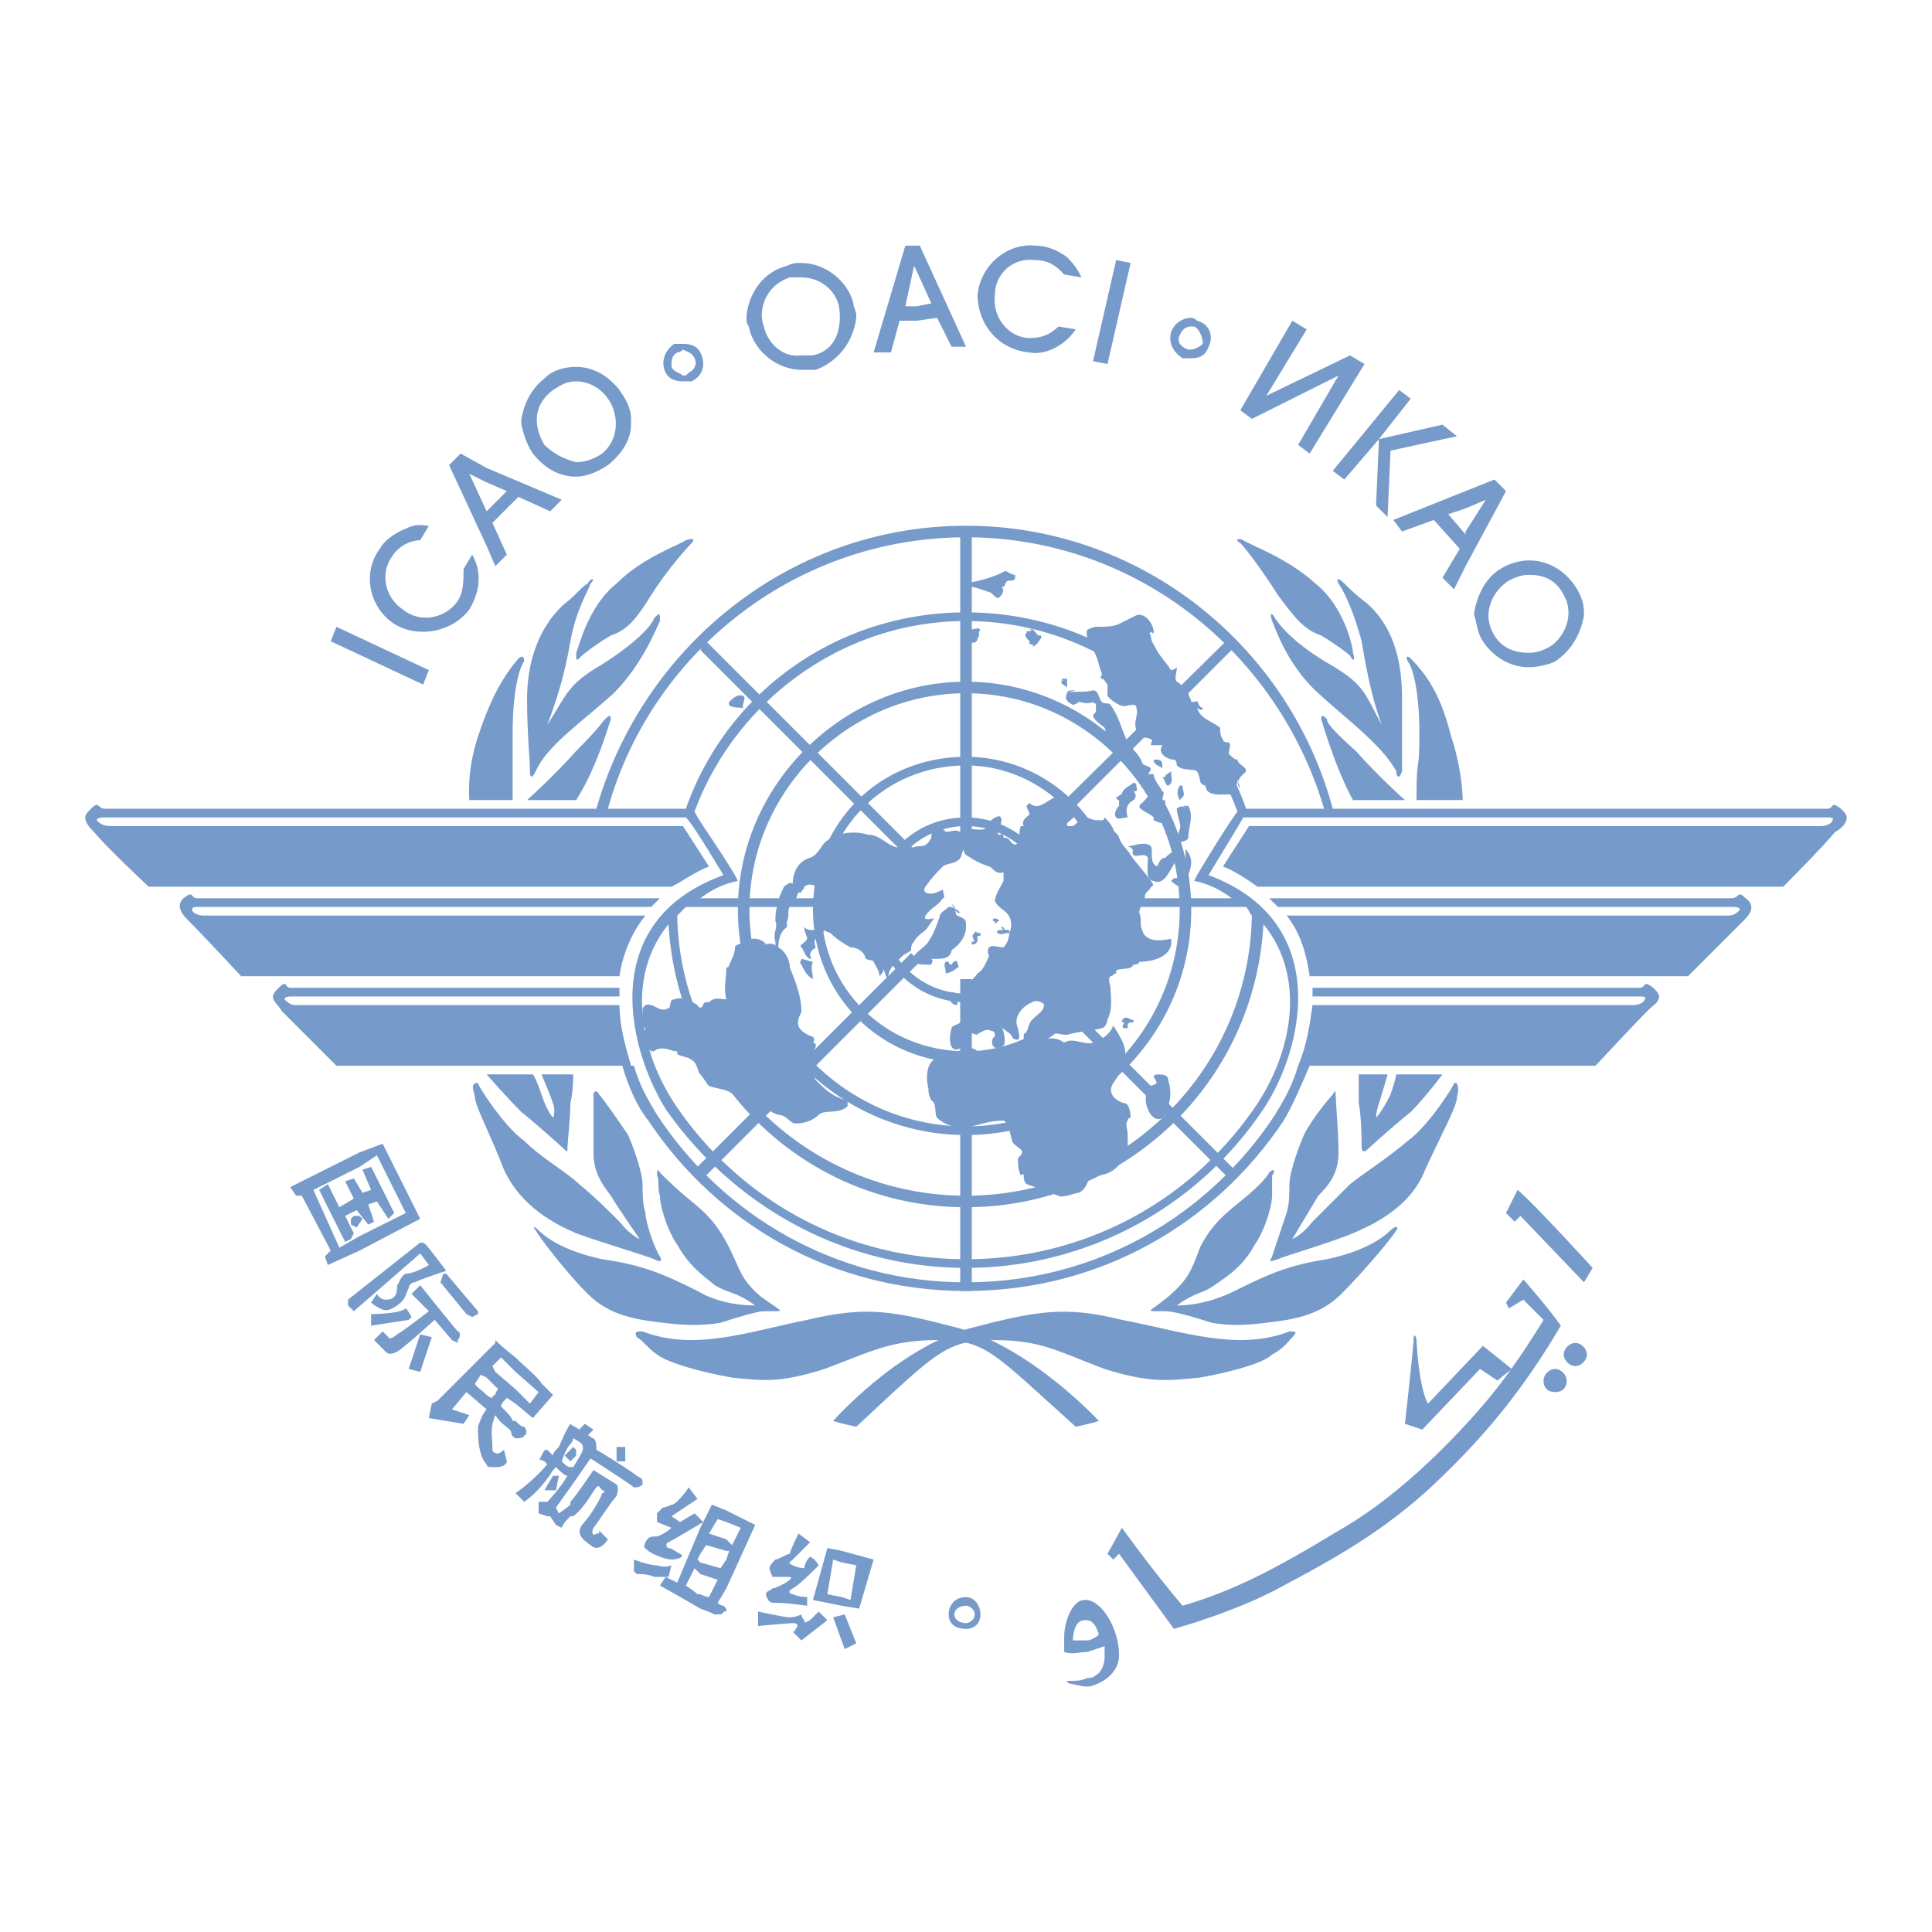
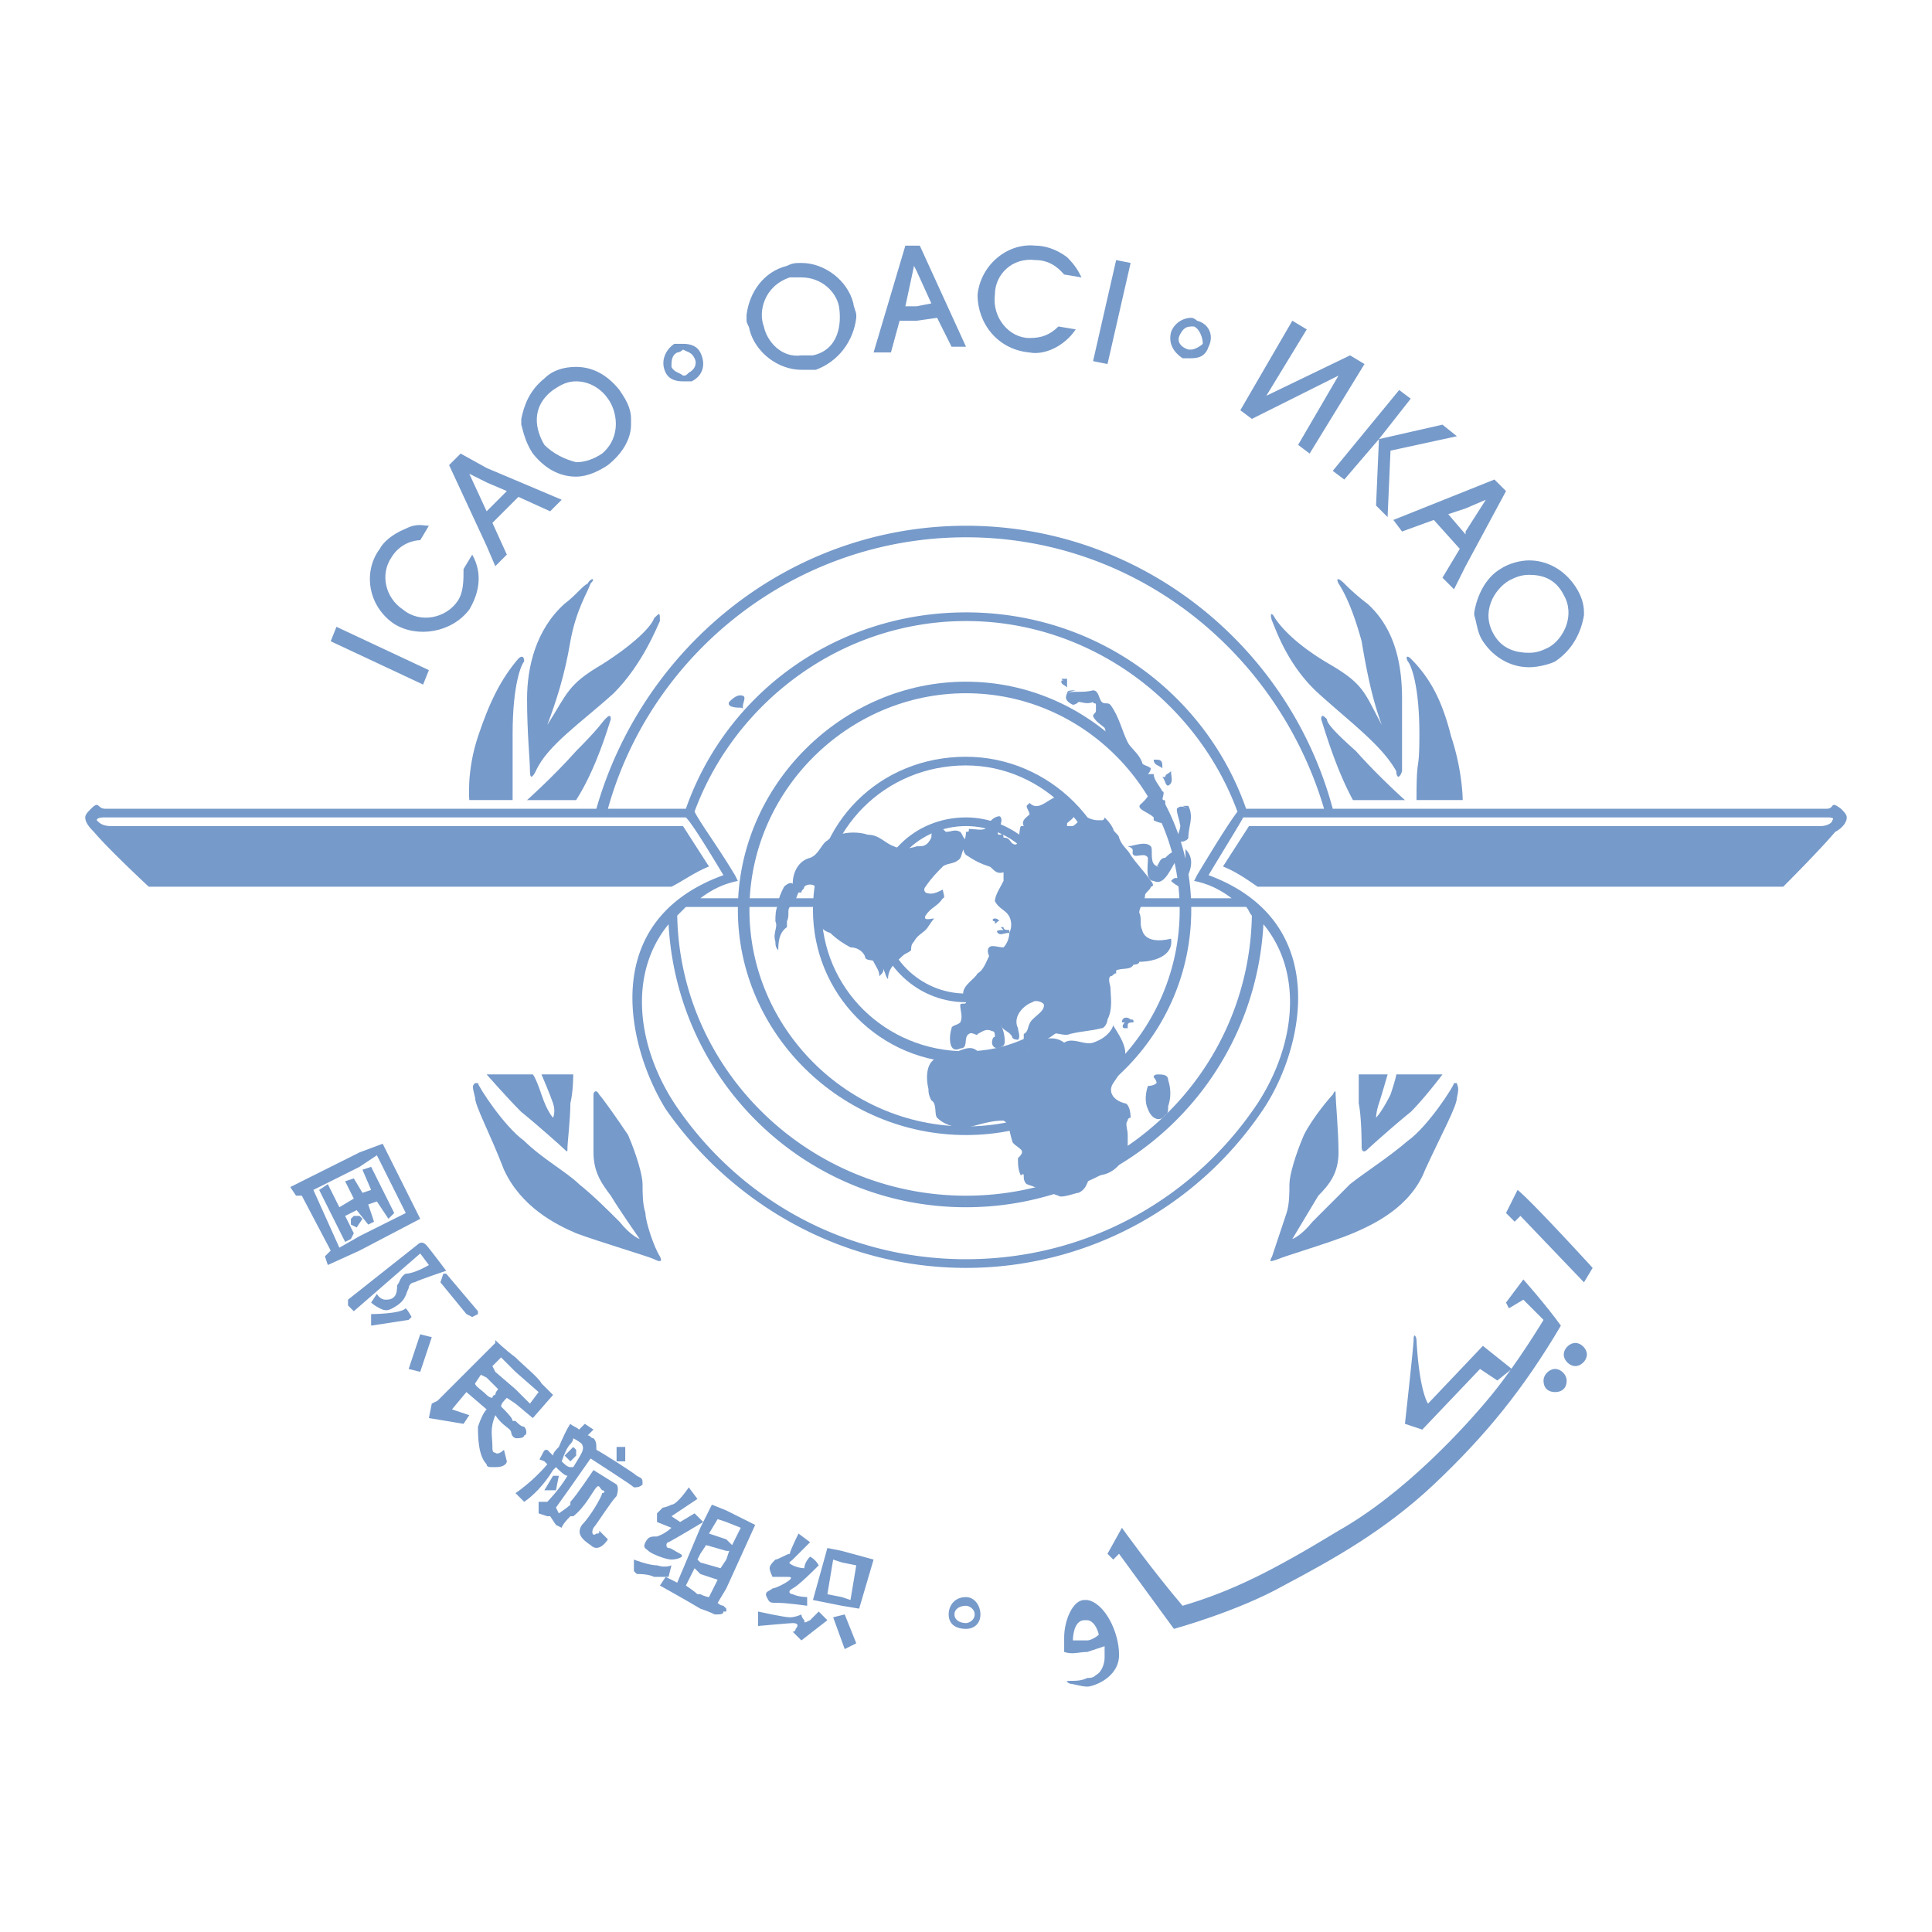
<svg xmlns="http://www.w3.org/2000/svg" width="2500" height="2500" viewBox="0 0 192.756 192.756">
  <g fill-rule="evenodd" clip-rule="evenodd">
    <path fill="#fff" d="M0 0h192.756v192.756H0V0z" />
    <path fill="#769aca" d="M42.79 66.859l-9.22-4.322-.576 1.441 9.219 4.321.577-1.44zM42.79 52.454c-.577 0-1.153-.288-2.305.288-1.44.576-2.305 1.44-2.593 2.017-1.729 2.305-1.152 5.762 1.441 7.491 2.305 1.44 5.762.865 7.491-1.44.864-1.44 1.44-3.458.288-5.474l-.864 1.44c0 1.153 0 2.305-.576 3.169-1.152 1.729-3.745 2.305-5.474.865-1.729-1.152-2.305-3.458-1.152-5.186.864-1.44 2.305-1.729 2.881-1.729l.863-1.441zM56.042 49.86l-7.491-3.169v1.44l2.017.864-2.017 2.017v3.458l.865 2.017 1.152-1.152-1.44-3.169 2.593-2.593 3.169 1.44 1.152-1.153zm-7.491-3.169l-2.593-1.44-1.152 1.152 3.745 8.067v-3.458l-1.729-3.746 1.729.864v-1.439zM61.805 38.912c-1.153-1.44-2.593-2.305-4.322-2.305v1.44c1.44 0 2.593.865 3.169 1.729.864 1.152 1.441 3.746-.576 5.474-.864.576-1.729.864-2.593.864v1.44c1.152 0 2.305-.576 3.169-1.152 1.441-1.152 2.305-2.593 2.305-4.033v-.576c0-1.152-.576-2.017-1.152-2.881zm-4.322-2.305c-1.152 0-2.305.288-3.169 1.152-1.44 1.152-2.017 2.593-2.305 4.034v.576c.288 1.152.576 2.017 1.152 2.881 1.153 1.44 2.593 2.305 4.322 2.305v-1.44c-1.152-.288-2.305-.864-3.169-1.729-.865-1.44-1.44-3.746.864-5.474.864-.576 1.44-.865 2.305-.865v-1.44zM68.719 37.183c-.288.289-.288.289-.576.289v.576h.864c1.152-.576 1.44-1.729.864-2.881-.288-.576-.864-.864-1.729-.864v.576c.576.288.864.288 1.152.864s.001 1.153-.575 1.44zm-.576.289c-.288-.289-.864-.289-1.152-.864 0-.577 0-1.153.576-1.441.288 0 .576-.288.576-.288v-.576h-.864c-.864.576-1.44 1.729-.864 2.881.288.577.864.864 1.729.864v-.576h-.001zM85.142 30.269c-.576-2.305-2.881-4.034-5.186-4.034v1.441c2.017 0 3.458 1.44 3.746 2.881.288 1.729 0 4.322-2.593 4.898h-1.152v1.441h1.441c2.305-.865 3.745-2.881 4.033-5.186v-.288c-.001-.289-.289-.865-.289-1.153zm-5.186-4.034c-.576 0-.864 0-1.44.289-2.305.576-3.746 2.593-4.034 4.898v.576c0 .288.288.576.288.864.576 2.305 2.881 4.034 5.186 4.034v-1.441c-2.017.288-3.457-1.44-3.746-2.881-.576-1.44 0-4.034 2.593-4.898h1.152v-1.441h.001zM96.378 34.59l-4.61-10.084h-.288V27.1l1.44 3.169-1.44.288v1.441l2.017-.288 1.441 2.881h1.44v-.001zM91.48 24.506h-1.152l-3.169 10.66h1.729l.864-3.169h1.729v-1.441h-1.152l.864-4.033.287.577v-2.594zM107.902 27.676c-.287-.576-.576-1.152-1.439-2.017-1.154-.865-2.307-1.153-3.17-1.153-2.881-.288-5.475 2.017-5.762 4.898 0 2.881 2.016 5.474 5.186 5.762 1.439.288 3.457-.576 4.609-2.305l-1.729-.288c-.865.864-1.729 1.152-2.881 1.152-2.018 0-3.746-2.017-3.457-4.321 0-2.017 1.729-3.746 4.033-3.458 1.729 0 2.594 1.153 2.881 1.441l1.729.289zM110.496 36.319l2.305-10.084-1.442-.288-2.304 10.084 1.441.288zM118.852 32.574h.287c.576.288.865 1.152.865 1.729-.289.288-.865.576-1.152.576v.864c.863 0 1.439-.288 1.729-1.152.576-1.152 0-2.305-1.152-2.593 0 0-.289-.288-.576-.288v.864h-.001zm-.29 2.304c-.863-.288-1.152-.864-.863-1.44.287-.576.576-.864 1.152-.864v-.864c-.865 0-1.73.576-2.018 1.44-.287 1.152.287 2.017 1.152 2.593h.865v-.864l-.288-.001zM123.748 40.929l5.188-8.931 1.439.864-4.033 6.626 8.355-4.033 1.44.864-5.473 8.931-1.152-.864 4.033-6.914-8.645 4.321-1.152-.864zM138.441 51.589l.289-6.627 6.627-1.44-1.441-1.152-6.338 1.44 3.17-4.034-1.152-.864-6.627 8.067 1.152.865 3.457-4.034-.289 6.627 1.152 1.152zM146.221 56.487l4.035-7.491-1.154-1.152-2.881 1.152v1.729l2.018-.864-2.018 3.169v3.457zm-1.153 2.305l1.152-2.305V53.03v.288l-1.729-2.017 1.729-.577v-1.729l-7.203 2.881.865 1.153 3.17-1.153 2.592 2.881-1.729 2.881 1.153 1.154zM155.152 65.995c1.729-1.152 2.594-2.881 2.881-4.61v-.288c0-.864-.287-1.729-.863-2.593-1.152-1.729-2.881-2.593-4.609-2.593v1.44c1.152 0 2.592.288 3.457 2.017 1.152 2.017 0 4.321-1.441 5.186-.576.288-1.152.576-2.016.576v1.44c.863.001 2.015-.287 2.591-.575zm-2.591-10.084c-.865 0-2.018.288-2.881.864-1.441.864-2.307 2.593-2.594 4.322v.288c.287.864.287 1.729.863 2.593 1.152 1.729 2.883 2.593 4.611 2.593v-1.44c-1.152 0-2.594-.288-3.459-1.729-1.439-2.305 0-4.61 1.441-5.474.576-.289 1.152-.577 2.018-.577v-1.44h.001zM35.875 123.328l4.61-2.305-2.881-5.762-1.729 1.152v-1.441l2.305-.863 3.746 7.49-6.051 3.17v-1.441zm-4.61-4.609l2.593 5.762 2.017-1.152v1.441l-3.169 1.441-.288-.865.576-.576-2.881-5.475h-.577l-.576-.863 6.915-3.459v1.441l-4.61 2.305z" />
    <path fill="#769aca" d="M31.841 118.719l.865-.576 1.152 2.304 1.44-.863-.864-1.729.864-.289.865 1.442.864-.289-.864-2.016.864-.289 2.305 4.609-.577.577-1.152-1.729-.864.289.576 1.729-.576.287-1.153-1.44-1.152.576.864 1.729-.288.576-.576.287-2.593-5.185z" />
    <path fill="#769aca" d="M35.01 121.6v.576l.576.289.577-.865-.288-.288h-.577l-.288.288zM34.722 130.244v-.576l6.915-5.475c.289-.289.576-.289.864 0 .289.287 2.017 2.592 2.017 2.592s-2.593.865-3.169 1.154c-.288 0-.576.287-.576.576-.288.576-.288 1.152-1.153 1.729-.864.576-1.152.576-1.729.287-.576-.287-.864-.576-.864-.576l.576-.863s.288.576.865.576c.288 0 .576 0 .864-.289.288-.287.288-.863.288-1.152.289-.287.289-.865.865-1.152.864 0 2.305-.863 2.305-.863l-.864-1.154-6.627 5.764-.577-.578zM37.027 131.107s2.881 0 3.458-.576c.288.289.576.865.576.865l-.288.287-3.746.576v-1.152z" />
-     <path d="M38.18 132.836l.576.576c0 .289.577 0 .864-.287.577-.289 3.17-2.305 3.17-2.305l-1.729-1.729.865-.865s3.457 4.322 3.745 4.609c.288 0 .288.576 0 .865v.287l-.576-.287-1.729-2.018s-3.169 2.881-3.746 3.17c-.576.287-.864.287-1.152 0l-1.153-1.152.865-.864z" fill="#769aca" />
    <path fill="#769aca" d="M41.925 133.125l-1.153 3.457 1.153.287 1.153-3.457-1.153-.287zM43.942 127.939l.288-.865h.288l3.169 3.746v.287l-.576.289-.576-.289-2.593-3.168zM61.516 144.361v1.44h.865v-1.44h-.865z" />
    <path d="M56.907 146.377h.288c.864-1.439 1.152-1.729.864-2.305-.288-.287-.864-.576-.864-.576s0 .289-.288.576v-2.016c.288.287.576.287.864.576l.576-.576.864.576-.576.576c.288 0 .288.287.576.287.288.289.288.576.288 1.152.576.289 3.746 2.305 4.034 2.594.576.287.576.287.576.863-.288.289-.576.289-.864.289-.288-.289-3.458-2.305-4.322-2.881l-2.017 2.881v-2.016h.001zm0 4.898h.288c1.152-.863 2.017-2.594 2.305-2.881.288-.289.288 0 .576.287.289 0 .289.289 0 .289 0 .287-1.152 2.305-2.017 3.17-.576.863 0 1.439.864 2.016.864.865 1.729-.576 1.729-.576l-.864-.863c0 .287 0 .287-.288.287-.288.289-.576 0-.288-.576.288-.287 1.729-2.592 2.305-3.17.289-.863 0-1.152 0-1.152l-2.305-1.439s-1.729 2.592-2.305 3.17v1.438zm-.865-5.474c.288.289.576.576.864.576v2.018l-1.44 2.018.288.576s.864-.576 1.152-.865v-.287 1.439c-.864.865-.864 1.152-.864 1.152l-.576-.287-.576-.865h-.288l-.864-.287v-1.152h.864s1.152-1.154 2.017-2.594c-.288 0-.864-.576-1.152-.865l-.288.289c-.864 1.439-2.017 2.592-2.881 3.17l-.864-.865s1.729-1.152 3.169-2.881l-.288-.289c-.576-.287-.576 0-.288-.576s.288-.576.576-.576l.576.576c0-.287.288-.576.576-.863.864-2.018 1.152-2.305 1.152-2.305v2.016c-.288.287-.576.864-.865 1.727z" fill="#769aca" />
    <path d="M57.195 144.361l.288.287v.576l-.576.576-.576-.576.864-.863zM55.178 147.242h.576l-.288 1.44h-1.152l.864-1.44zM69.583 149.547l-.864-1.152s-1.152 1.729-1.729 1.729c-.576.289-.864.289-.864.289l-.576.576v.863l1.44.576s-.576.576-1.44.865c-.576 0-.864 0-1.153.576-.288.576 0 .576.289.863.288.289 1.729.865 2.305.865s1.44-.289.864-.576c-.576-.289-.864-.576-1.152-.576s-.288-.576 0-.576c.576-.289 3.457-2.018 3.457-2.018l-.864-.863-1.44.863-.864-.576 2.591-1.728zM63.245 155.598s1.441.576 2.305.576c.864.287 1.44 0 1.44 0l-.288 1.152h-1.441c-.576-.289-1.44-.289-1.729-.289l-.288-.287v-1.152h.001z" fill="#769aca" />
    <path d="M72.464 153.58l.577.576.864-1.729-1.441-.576v-1.152l2.881 1.441-2.881 6.338v-2.881l.289-.865h-.289v-1.152zm0 7.203v-.289.289zm-1.728-7.779l1.729.576v1.152l-2.017-.576-.576.865v-2.594l1.152-2.305 1.44.576v1.152l-.864-.287-.864 1.441zm1.728 2.594v2.881l-.864 1.441c.289.287.577.287.577.287l.288.287v.289h-.288c0 .289-.288.289-.864.289 0 0-.577-.289-1.441-.578v-1.439c.576.287.864.287.864.287l.864-1.729-1.729-.576v-1.152l2.017.576.576-.863zm-2.592-3.17v2.594l-.288.576.288.287v1.152l-.576-.576-.864 1.729s.864.576 1.152.865h.288v1.439c-1.44-.863-4.033-2.305-4.033-2.305l.576-.863 1.152.576 2.305-5.474zM79.667 153.004s-.864 1.729-.864 2.018c-.288 0-1.152.576-1.44.576-.288.287-.576.576-.576.863 0 .289.288.865.288.865h1.44c.288 0 .576 0 .288.287-.288.289-1.44.865-1.729.865-.288.287-.865.287-.576.863.288.578.288.578 1.152.578s2.881.287 2.881.287v-.865s-.864 0-1.44-.287c-.288 0-.576-.289 0-.576.576-.289 2.017-1.729 2.305-2.018l.288-.287s-.288-.576-.864-.865c-.576.576-.576 1.152-.576 1.152s-.576 0-1.152-.287c-.576-.289-.288-.289 0-.576l1.729-1.729-1.154-.864zM83.989 159.342l.864.289.576-3.457-1.44-.289v-1.152l3.169.865-1.44 4.896-1.729-.287v-.865zm-.864-3.744l-.577 3.457 1.441.287v.865l-2.881-.576 1.44-5.186 1.441.287v1.152l-.864-.286zM83.125 161.359l1.152-.287 1.153 2.881-1.153.576-1.152-3.17zM82.548 161.648l-2.593 2.016-.864-.863s.288 0 .288-.289c.288-.287.288-.576-.288-.576-.288 0-3.457.289-3.457.289v-1.441s2.593.576 3.169.576 1.152-.287 1.152-.287 0 .287.288.576c0 .287 0 .287.576 0 .577-.576.864-.865.864-.865l.865.864zM96.378 161.936c.288 0 .864-.287.864-.863 0-.578-.576-.865-.864-.865v-.865c.864 0 1.44.865 1.44 1.73 0 .863-.576 1.439-1.44 1.439v-.576zm-1.152-.864c0 .576.576.863 1.152.863v.576c-1.152 0-1.729-.576-1.729-1.439 0-.865.576-1.73 1.729-1.73v.865c-.576 0-1.152.287-1.152.865zM108.479 163.664c.289 0 .865-.287 1.152-.576-.287-1.152-.863-1.439-1.152-1.439v-2.018c1.729.289 3.17 3.17 3.17 5.475s-2.594 3.168-3.17 3.168v-.863c.289 0 .576 0 .865-.289.576-.287.863-1.152.863-1.729v-1.152s-.863.289-1.729.576v-1.153h.001zm-1.44 0h1.439v1.152c-.863 0-1.439.289-2.305 0v-1.439c0-1.729.865-3.746 2.018-3.746h.287v2.018h-.287c-1.152-.001-1.152 2.015-1.152 2.015zm1.44 3.746v.863c-.576 0-1.439-.287-1.729-.287-.576-.289-.287-.289.289-.289.287 0 .863 0 1.44-.287zM111.072 155.598l.576-.576 5.473 7.49s6.34-1.729 10.949-4.322c4.898-2.592 10.084-5.473 14.982-10.084 5.186-4.896 8.932-9.506 12.676-15.846-1.439-2.016-3.744-4.609-3.744-4.609l-1.729 2.305.287.576 1.441-.863 2.016 2.016s-2.592 4.322-5.186 7.49c-2.594 3.17-8.643 9.797-15.27 13.543-6.627 4.033-10.66 6.049-15.559 7.49-3.17-3.746-6.051-7.779-6.051-7.779l-1.439 2.594.578.575z" fill="#769aca" />
    <path d="M147.949 134.277l-5.473 5.762s-.865-1.152-1.152-6.338c0-.289-.289-.865-.289 0 0 .576-.863 8.355-.863 8.355l1.729.576 5.762-6.051 1.729 1.152 1.441-1.152-2.884-2.304zM154 137.734c0-.576.576-1.152 1.152-1.152s1.152.576 1.152 1.152c0 .865-.576 1.152-1.152 1.152S154 138.6 154 137.734zM156.018 135.141c0-.576.576-1.152 1.152-1.152s1.152.576 1.152 1.152-.576 1.152-1.152 1.152-1.152-.576-1.152-1.152zM158.033 127.939zM150.256 121.023s.863-1.729 1.152-2.305c1.439 1.152 7.49 7.779 7.49 7.779l-.865 1.441-6.338-6.627-.576.576-.863-.864zM96.378 119.295c15.558 0 28.235-12.389 28.522-27.947-.287-.288-.287-.576-.576-.864h-21.031v-.864h19.592c-1.152-.864-2.305-1.44-3.746-1.729l.289-.576c1.729-2.881 3.168-5.186 4.033-6.339-4.033-10.948-14.693-19.015-27.083-19.015v-.864c12.966 0 23.913 8.067 27.946 19.592h7.779c-4.609-15.558-18.727-27.083-35.726-27.083v-1.152c17.575 0 32.269 12.101 36.591 28.235h49.266c.865 0 .289-.865 1.441 0 .289.288.576.576.576.864 0 .576-.576 1.152-1.152 1.44-1.441 1.729-5.186 5.474-5.186 5.474h-52.438c-.863-.576-2.016-1.44-3.457-2.017l2.594-4.033h57.045c.576 0 1.154-.288 1.154-.577.287-.288-.289-.288-.578-.288h-58.197c-.289.576-1.729 2.881-3.457 5.762 12.389 4.609 9.508 17.287 5.473 23.337a35.664 35.664 0 0 1-29.675 15.846v-.865c12.101 0 22.761-6.049 29.099-15.557 3.746-5.762 4.611-12.965.576-17.864-.863 15.846-13.828 28.235-29.675 28.235v-1.151h.001zM68.431 90.484l-.864.864c.288 15.558 13.253 27.947 28.811 27.947v1.152c-15.846 0-28.811-12.389-29.675-28.235-4.034 4.899-3.169 12.102.576 17.864 6.338 9.508 16.999 15.557 29.099 15.557v.865c-12.389 0-23.337-6.338-29.963-15.846-3.746-6.051-6.915-18.728 5.762-23.337-1.729-2.881-3.169-5.186-3.746-5.762h-57.91c-.289 0-.864 0-.864.288.288.289.576.577 1.44.577h57.046l2.593 4.033c-1.44.577-2.593 1.441-3.745 2.017H14.842s-4.033-3.746-5.474-5.474c-.288-.289-.864-.864-.864-1.44 0-.289.288-.577.577-.864.864-.865.576 0 1.44 0H59.5c4.61-16.134 19.304-28.235 36.878-28.235v1.152c-16.999 0-31.404 11.524-35.726 27.083h7.779c4.033-11.525 14.982-19.592 27.947-19.592v.864c-12.389 0-23.049 8.067-27.083 19.015.576 1.153 2.305 3.458 4.034 6.339l.288.576c-1.44.288-2.593.864-3.746 1.729h19.592v.864H68.431v-.001z" fill="#769aca" />
-     <path d="M96.955 97.688v31.115h-1.153V97.688h1.153zm4.609-2.594l21.607 21.609-.863.574-21.32-21.319c.287-.288.576-.576.576-.864zm-.865-9.796l21.609-21.32.576.864-21.32 21.32c-.289-.287-.576-.576-.865-.864zm-4.897-1.441V52.742h1.153v31.116h-.577l-.576-.001zm-4.61 2.306l-21.32-21.32.576-.864 21.32 21.32c-.288.287-.288.576-.576.864zm-21.897 30.54l21.608-21.609.864.864-21.607 21.608-.865-.863zM109.631 141.768s-6.627-7.203-13.829-9.219c-6.626-1.729-9.219-2.305-15.27-.865-5.762 1.152-11.236 3.17-16.422 1.152-.576 0-.864 0-.576.576.576.289 1.153 1.152 2.017 1.729 1.152.865 4.321 1.729 7.491 2.305 3.169.289 4.61.578 9.22-.863 4.61-1.729 6.626-2.881 11.236-2.881 4.898 0 5.474 1.152 13.83 8.643 1.44-.288 2.303-.577 2.303-.577zM76.21 130.82c-.576 0-2.593.576-4.321 1.152-1.729.287-3.458.287-5.762 0-2.305-.289-5.186-.576-7.491-2.881-2.305-2.307-4.897-5.764-5.186-6.34-.288-.287-.288-.576.289 0 .576.576 2.305 2.018 6.338 2.881 4.034.578 6.051 1.441 9.508 3.17 1.44.865 3.458 1.441 5.762 1.441-2.017-1.441-2.593-1.152-4.033-2.018-1.441-1.152-2.593-2.016-3.746-4.033-1.152-1.729-1.729-4.033-1.729-4.898-.288-.863 0-1.439-.288-2.018 0-.287 0-.863.288-.287.576.576 1.729 1.729 3.169 2.881s2.593 2.305 3.746 4.609c1.152 2.305 1.152 3.17 3.169 4.898 2.017 1.441 2.305 1.441 1.44 1.441-.576.002-.288.002-1.153.002zM61.805 97.398H24.062s-3.746-4.033-5.186-5.474c-.576-.576-1.44-1.44-.576-2.305 1.152-.864.576 0 1.44 0h46.098l-.864.864H19.74c-.288 0-.576 0-.576.288s.576.576 1.152.576h44.081c-1.44 1.73-2.304 4.035-2.592 6.051z" fill="#769aca" />
    <path d="M65.262 125.633c-.576-.287-5.474-1.729-7.779-2.592-2.017-.865-5.474-2.594-7.203-6.338-1.441-3.746-2.881-6.34-2.881-7.203-.288-1.152-.288-1.152 0-1.441h.288c0 .289 2.593 4.322 4.61 5.762 1.729 1.729 4.322 3.17 5.474 4.322 1.44 1.152 2.881 2.594 4.034 3.746 1.152 1.439 2.017 1.729 2.017 1.729s-2.017-2.881-2.881-4.322c-.865-1.152-1.729-2.305-1.729-4.322v-5.762c0-.287.288-.576.576 0 .288.289 1.729 2.305 2.881 4.033.864 2.018 1.44 4.033 1.44 4.898s0 2.018.288 2.881c0 .865.864 3.457 1.441 4.322.288.576 0 .576-.576.287z" fill="#769aca" />
    <path d="M48.551 107.195s2.017 2.305 3.458 3.744c1.44 1.152 4.034 3.459 4.322 3.746s.288.287.288-.287c0-.289.288-2.883.288-4.322.288-1.152.288-2.881.288-2.881h-3.169s.864 2.016 1.152 2.881c.288.863 0 1.439 0 1.439s-.576-.576-1.152-2.305c-.577-1.729-.865-2.016-.865-2.016h-4.61v.001zM46.823 79.824s-.288-2.881.864-6.338 2.305-5.762 4.034-7.779c.288-.288.576-.288.576.288-.288.288-1.152 2.305-1.152 7.203v6.626h-4.322zM52.585 79.824s2.593-2.305 4.898-4.897c2.305-2.305 2.593-2.881 2.881-3.17.288-.288.576-.576.576 0-.289.865-1.441 4.898-3.458 8.067h-4.897zM52.585 69.74c0-3.169.864-6.915 3.746-9.508 1.152-.864 1.729-1.729 2.305-2.017.288-.576.864-.576.288 0-.288.864-1.44 2.593-2.017 5.763-.576 3.457-1.44 6.05-2.305 8.355 2.017-3.169 2.017-4.034 5.474-6.05 3.169-2.017 4.898-3.746 5.186-4.61.577-.576.577-.576.577.288-.288.576-1.729 4.322-4.61 7.203-3.169 2.881-6.626 5.186-7.779 7.779-.288.576-.576.864-.576 0 0-1.152-.289-3.746-.289-7.203z" fill="#769aca" />
-     <path d="M57.483 65.13c.288-.576 1.152-4.61 4.033-6.915 2.593-2.593 6.051-3.745 6.915-4.321.864-.288.864 0 .576.288-.576.576-2.593 2.881-4.033 5.186-1.441 2.305-2.305 3.457-4.034 4.034-1.441.864-2.593 1.729-2.881 2.017-.576.576-.576.576-.576-.289zM83.125 141.768s6.338-7.203 13.541-9.219c6.627-1.729 9.508-2.305 15.27-.865 6.051 1.152 11.525 3.17 16.711 1.152.576 0 .865 0 .289.576-.289.289-.865 1.152-2.018 1.729-.865.865-4.033 1.729-7.203 2.305-3.168.289-4.898.578-9.508-.863-4.609-1.729-6.338-2.881-10.947-2.881-4.898 0-5.763 1.152-13.83 8.643-1.441-.288-2.305-.577-2.305-.577zM116.258 130.82c.863 0 2.881.576 4.609 1.152 1.729.287 3.17.287 5.475 0 2.305-.289 5.186-.576 7.49-2.881 2.305-2.307 5.186-5.764 5.475-6.34.289-.287 0-.576-.576 0s-2.305 2.018-6.338 2.881c-3.746.578-5.764 1.441-9.221 3.17-1.729.865-3.744 1.441-5.762 1.441 2.018-1.441 2.594-1.152 3.746-2.018 1.729-1.152 2.881-2.016 4.033-4.033 1.152-1.729 1.729-4.033 1.729-4.898v-2.018c.287-.287.287-.863-.289-.287-.287.576-1.439 1.729-2.881 2.881-1.439 1.152-2.881 2.305-4.033 4.609-.863 2.305-1.152 3.17-3.168 4.898-1.73 1.441-2.307 1.441-1.154 1.441.578.002.289.002.865.002zM130.664 97.398h37.742l5.475-5.474c.576-.576 1.439-1.44.287-2.305-.863-.864-.576 0-1.439 0h-46.1l.865.864h45.234c.287 0 .863 0 .863.288-.287.288-.576.576-1.152.576h-44.08c1.44 1.73 2.016 4.035 2.305 6.051z" fill="#769aca" />
    <path d="M127.494 125.633c.576-.287 5.475-1.729 7.49-2.592 2.018-.865 5.764-2.594 7.203-6.338 1.729-3.746 3.17-6.34 3.17-7.203.287-1.152 0-1.152 0-1.441h-.289c0 .289-2.592 4.322-4.609 5.762-2.018 1.729-4.322 3.17-5.762 4.322l-3.746 3.746c-1.152 1.439-2.016 1.729-2.016 1.729s1.729-2.881 2.592-4.322c1.152-1.152 2.018-2.305 2.018-4.322 0-2.016-.289-5.186-.289-5.762 0-.287 0-.576-.287 0-.289.289-2.018 2.305-2.881 4.033-.865 2.018-1.441 4.033-1.441 4.898s0 2.018-.287 2.881c-.289.865-1.154 3.457-1.441 4.322-.29.576-.29.576.575.287z" fill="#769aca" />
    <path d="M143.916 107.195s-1.729 2.305-3.168 3.744c-1.441 1.152-4.035 3.459-4.322 3.746-.289.287-.576.287-.576-.287 0-.289 0-2.883-.289-4.322v-2.881h2.881s-.574 2.016-.863 2.881c-.289.863-.289 1.439-.289 1.439s.578-.576 1.441-2.305c.576-1.729.576-2.016.576-2.016h4.609v.001zM145.934 79.824s0-2.881-1.152-6.338c-.865-3.458-2.018-5.762-4.033-7.779-.289-.288-.576-.288-.289.288.289.288 1.152 2.305 1.152 7.203 0 4.322-.287 1.729-.287 6.626h4.609zM140.172 79.824s-2.594-2.305-4.898-4.897c-2.594-2.305-2.881-2.881-2.881-3.17-.289-.288-.576-.576-.576 0 .287.865 1.439 4.898 3.168 8.067h5.187zM139.883 69.74c0-3.169-.576-6.915-3.457-9.508a21.535 21.535 0 0 1-2.305-2.017c-.576-.576-.865-.576-.576 0 .576.864 1.439 2.593 2.305 5.763.576 3.457 1.152 6.05 2.018 8.355-1.73-3.169-1.73-4.034-5.188-6.05s-4.896-3.746-5.475-4.61c-.287-.576-.576-.576-.287.288.287.576 1.441 4.322 4.609 7.203 3.17 2.881 6.34 5.186 7.779 7.779 0 .576.289.864.576 0l.001-7.203z" fill="#769aca" />
-     <path d="M134.984 65.13c0-.576-.863-4.61-3.744-6.915-2.881-2.593-6.34-3.745-7.203-4.321-.576-.288-.865 0-.289.288.576.576 2.305 2.881 3.746 5.186 1.729 2.305 2.594 3.457 4.322 4.034 1.439.864 2.592 1.729 2.881 2.017.287.576.576.576.287-.289zM62.093 106.33H33.57s-4.034-4.033-5.474-5.475c-.289-.576-.864-.863-.864-1.439 0-.289.288-.576.576-.865.865-.863.577 0 1.153 0h32.845v.865H28.96s-.576 0-.576.287c.288.289.576.576 1.152.576h32.269c0 2.018.576 4.035 1.152 6.051h.288c.577 2.018 1.441 3.457 2.305 4.898 6.626 10.084 17.863 16.711 30.828 16.711v.863c-13.253 0-24.778-6.627-31.692-16.998-1.153-1.441-2.017-3.456-2.593-5.474zm103.432-6.914c0-.289-.289-.576-.576-.865-1.152-.863-.576 0-1.441 0h-32.557v.865h32.557c.289 0 .865 0 .576.287 0 .289-.576.576-1.152.576h-31.98c-.287 2.018-.576 4.035-1.439 6.051-.576 2.018-1.441 3.457-2.307 4.898-6.625 10.084-17.861 16.711-30.827 16.711v.863c13.253 0 24.778-6.627 31.692-16.998.865-1.441 1.729-3.457 2.594-5.475h28.521s3.746-4.033 5.188-5.475c.575-.575 1.151-.862 1.151-1.438zM123.748 78.671c-.576-.576 0-1.152.289-1.44.863-.576-.576-.864-.576-1.44-.289 0-.576-.288-.865-.576 0-.577.289-.865 0-1.152-.287 0-.576 0-.576-.289-.287-.288-.287-.864-.287-1.152-.576-.576-2.018-.865-2.305-2.017.287.288.576.288.576 0-.576 0-.289-.864-.865-.577h-.287c0-.288-.289-.576-.289-.864h-.576c0-.576 0-.864-.576-1.152-.289-.288 0-.864 0-1.44-.289.288-.576.288-.576.288-.576-.864-1.152-1.44-1.441-2.017-.287-.576-.576-.864-.576-1.44 0 0-.287-.288 0-.288 0-.289.289.288.289 0 0-.865-.865-2.017-1.729-1.729l-1.729.864c-.577.288-1.441.288-2.305.288-.289 0-.865.288-.865.288-.287.864.576 1.729.865 2.593.287.576.287 1.152.576 1.729v.288c-.289 0 0 .288 0 .288.287 0 .287.288.576.576v1.152c.287.289.576.576 1.152.864.576.289.863 0 1.439 0 0 0 .289 0 .289.289.287.864-.576 1.729.287 2.593.289.576.865.288 1.152.576.289 0 0 .289 0 .576h1.154v0c-.578.865.576 1.441 1.15 1.441.289 0 .289.576.289.576.576.576 1.441.288 2.018.576 0 0 .287.576.287.864s.289.576.576.576c0 1.152 1.729.864 2.594.864 0-.576.576-.576.576-1.44l.289.864zM99.836 58.503c.576.289.287-.576.863-.576.289 0 .576 0 .576-.289v-.288c-.576 0-.863-.576-1.152-.288-1.152.576-2.305.865-3.745 1.152v.288c.864 0 1.44.289 2.306.576.287 0 .576.577.863.577.289.001.865-.863.289-1.152zM96.666 62.825c.576 0 .865-.288 1.152 0-.287.289 0 .577-.287.864 0 .577-.865.577-1.153 0-.288-.288 0-.576.577-.864h-.289zM103.004 62.825c-.287.289-.576 0-.576.289-.287.288 0 .576.289.864v.288s.576 0 .287.288c.576-.288.576-.576.865-.865v-.288h-.289c-.287-.288-.576-.865-.863-.577h.287v.001zM117.699 79.824c-.289-.576-.289-.864 0-1.44h.287c0 .576.289.864 0 1.152l-.287.288zM113.088 78.095c-.287.288-1.152.576-1.152 1.152-.287 0-.287.288-.576.288 0 0 0 .288.289.288v.577c-.289.289-.576.864-.289 1.153.289.288.576 0 1.152 0-.287-.864 0-1.441.576-1.729.289-.288.289-.576 0-.864.576 0 .289-.288.289-.576 0-.001 0-.289-.289-.289v0z" fill="#769aca" />
    <path d="M106.174 69.164c1.152-.288 1.729 0 2.881-.288.576 0 .576.864.865 1.152.287.288.576 0 .863.288.865 1.153 1.152 2.593 1.729 3.746.289.576 1.152 1.152 1.441 2.017 0 .288.576.288.863.576 0 0 0 .288-.287.576h.576c0 .576.576 1.152.865 1.729.287 0 0 .576 0 .864.287 0 .287 0 .287.288v2.017c-.287 0-.576 0-1.152-.289v-.288c-.576-.577-2.018-.864-1.152-1.441.287-.288.863-.864.863-1.44-.287 0-.576 0-.576-.288-.287-.288 0-.864-.287-1.152-.289-.288-.865-.288-1.152-.576-.289-.288 0-.576-.289-.864-.863-.576-1.729-.864-2.305-1.729-.287-.289.289-.865 0-1.441-.287-.288-.863-.576-1.152-1.152 0-.288.289-.288.289-.577v-.576c0-.288-.289 0-.289-.288-.576.288-1.152 0-1.439 0-.289.288-.576.288-.576.288-.576-.288-.865-.576-.576-1.152 0-.288.287-.288.863-.288l-1.153.288zM115.393 75.791h.289-.576c0 .576.576.576.865.864 0-.576 0-.864-.578-.864zM116.258 77.519h-.287c.287 0 0 0 0 0 .287.288.287.864.576.864.574-.288.287-.864.287-1.44-.287.288-.576.288-.576.576zM115.393 86.45c.289-.288.289-.864.865-.864.289-.288.576-.576.863-.576 0-.288 0-.864.289-.864.576-.288.289.864.289 1.153-.865 1.152-1.441 3.169-2.594 2.593-.865 0-.576-1.441-.576-2.305-.289-.576-1.152 0-1.441-.288-.287-.289.289-.577-.576-.865.576 0 1.729-.576 2.305 0 .289.288-.287 2.017.865 2.017h-.289v-.001zM117.986 85.875c-.287.576 0 .864-.576 1.152 0 0 .289.576 0 .576s-.289 0-.576.288c.287.288 1.152.864 1.152.576.576-1.152 1.441-2.593.289-3.746v.864s-.289.289-.289.577v-.287zM118.562 80.688c-.576-.289-.863-.289-1.152 0 0 .576.289 1.152.289 1.44.287.576-.578 1.44 0 1.729 0 .288.863 0 .863-.288 0-1.152.576-2.017 0-3.169h-.576l.576.288zM106.174 68.011c-.287-.288-.287 0-.287 0 0 .288.287.288.576.576v-.864h-.576l.287.288zM111.648 90.772c0 8.355-6.916 15.271-15.271 15.271v-1.152c7.778 0 14.118-6.34 14.118-14.119s-6.34-14.405-14.118-14.405v-.864c8.355-.001 15.271 6.914 15.271 15.269zm-15.27 15.271c-8.643 0-15.27-6.916-15.27-15.271 0-8.643 6.627-15.27 15.27-15.27v.864c-8.067 0-14.406 6.338-14.406 14.405 0 7.779 6.339 14.119 14.406 14.119v1.153zM74.193 70.892c-.288-.576.288-1.152 0-1.44-.576-.288-1.152.289-1.44.576-.289.577.864.577 1.152.577s.288.287.288.287z" fill="#769aca" />
    <path d="M96.666 83.857c-.576 0-.576-.576-.864-.864-.576-.289-.864 0-1.44 0l-.288-.289c-.289-.288-.577-.288-.577 0-.576 0-.576.577-.576.865-.288.576-.576.864-1.152.864h-.289c-.864.288-1.729.288-2.305 0-.864-.288-1.44-1.152-2.593-1.152-.865-.288-2.017-.288-2.881 0 0 0-.288.288-.576.288 0 0-.289 0-.577.288-.576.288-.864 1.441-1.729 1.729-1.152.289-1.729 1.441-1.729 2.593-.288-.288-.864.288-.864.288-.288.576-.576 1.152-.576 1.729-.288.576-.288 1.152-.288 1.729.288.577-.288 1.152 0 2.017 0 .288 0 .576.288.864 0-.576 0-1.729.864-2.305v-.577c.288-.576 0-1.152.288-1.44.576-.288.576-.864.864-1.44h.288c0-.288.288-.288.288-.576.288-.288.864-.288 1.153 0 .576 1.729-.577 4.034 1.44 4.609.577.576 1.441 1.153 2.017 1.441.576 0 1.153.288 1.44.864 0 .576.864.288.864.576.289.576.577.864.577 1.44.288-.287.576-.576.288-.864.288.288.288.864.576 1.153 0-1.153.864-1.729 1.44-2.306.288-.288.576-.288.864-.576 0-.288 0-.576.288-.864.288-.576.864-.865 1.152-1.153.288-.288.576-.864.865-1.152-.289 0-1.153.288-.865-.289.576-.864 1.152-.864 1.729-1.729.288 0 0-.576 0-.864-.577.288-1.153.576-1.729.288-.288-.288 0-.576 0-.576.576-.864 1.152-1.44 1.729-2.017.288-.288 1.152-.288 1.44-.576.576-.289.288-.865.864-1.441.004-.286.004-.575.292-.575z" fill="#769aca" />
-     <path d="M81.972 92.212c-.288.289-.576.576-.864.576-.288 0-.576 0-.864-.288 0 .576.288.864.288 1.152-.288.577-.864.577-.576.865s.288.864.864 1.152c.288 0 0-.288 0-.288 0-.576.288-.576.577-.864 0 0-.289-.576 0-.865.288-.576.864-.576 1.152-1.152-.288.001-.001-.576-.577-.288zM79.956 95.67c0 .288-.288.288 0 .576.288.576.576 1.152 1.152 1.441 0-.576-.288-1.153 0-1.729-.288 0-.864-.288-1.152-.288zM94.938 90.196c.576.288.288 1.152.576 1.152.576.289.864.289.864.864v.289c0 .864-.576 1.729-1.44 2.305 0 0 0 .288-.288.576s-.865.288-1.729.288c.289.288 0 .288 0 .576-.576 0-1.729 0-1.729-.288-.576-.576 1.152-1.44 1.44-2.017.577-.865.864-1.729 1.152-2.593 0-.288.577-.576.865-.864.576 0 .864.288 1.152.576h-.288l-.575-.864zM95.226 95.958h-.864c-.288.288 0 .576 0 1.153.288 0 .864-.289 1.152-.577.288 0 0-.288 0-.576-.288-.288-.576.288-.576.288-.288 0-.288-.288-.288-.288h.576zM97.531 93.077s-.289-.288-.289 0c-.288.289-.288.289 0 .865h-.288v.288c.577 0 .577-.288.577-.864h.287v-.289h-.287zM75.922 94.229c.576 0 1.152-.288 1.729.288.576.288 1.152 1.152 1.152 2.017.576 1.44 1.152 2.882 1.152 4.321 0 .289-.288.576-.288.865-.288.863.576 1.439 1.44 1.729 0 0 .289.287 0 .576 0 0 .289 0 .289.289 0 .287-.289.576-.577 1.15 0 .289.288.578.288 1.154.289.287 0 .863.289 1.152.864.863 1.729 1.729 3.169 2.016v.576c-.864.865-2.305.289-2.881.865-.576.576-1.44.863-2.305.863-.576 0-.864-.863-1.729-.863-.864-.289-1.441-.865-2.017-.865-.289.289-.577.289-.865.289-.288-.289-.288-.289-.576-.289-.576-.576-.864-1.152-1.44-1.439-.576-.289-1.153-.289-2.017-.576-.288-.289-.576-.865-.864-1.152-.288-.289-.288-1.152-.864-1.441-.288-.289-.864-.289-1.44-.576v-.287c-.576 0-.864-.289-1.44-.289h.288c-.576 0-.864 0-1.153.289 0 0-.288 0-.288-.289.288.576-.288 1.152 0 1.441-.288-.289.288-.865 0-1.152-.865-.576-.865-1.441-.577-2.307 0 0-.576-.287-.576-.576.288-.576.288-.863.288-1.439l.288-.289c.864-.287 1.441.865 2.305.289.288 0 0-.865.576-.865.864-.287 1.44 0 2.305.576 0 0 .288.576.576 0 0-.287.288-.287.576-.287.577-.576 1.153-.289 1.729-.289-.288-1.152 0-2.016 0-3.169 0 0 .289 0 .289-.288.288-.576.576-1.152.576-1.729 0-.288.576-.288.864-.576.576-.289 1.441-.576 2.305.288h-.576v-.001zM95.226 99.127c-.288 0-.576.289-.576.289 0 .287.288.863.864.863v-1.152c-.288 0-.576-.287-.576 0h.288z" fill="#769aca" />
    <path d="M110.783 98.264c0 1.152.289 2.305-.287 3.457 0 .287-.289.863-.576.863-1.152.289-2.018.289-3.17.576-.576.289-1.441-.287-2.305 0-.289 0-.865-.287-1.152 0-.576.576-.576.865-1.152.576v-.576c.576-.287.287-.863.863-1.439s1.152-.865 1.152-1.441c0-.287-.863-.576-1.152-.287-.863.287-2.016 1.439-1.439 2.592 0 .289.287.865 0 1.152 0 0-.576 0-.576-.287-.289-.576-.865-.576-1.152-1.152.287.287.576 1.729.287 2.018-.863.576-1.152 0-1.152-.289 0 0 0-.576.289-.576 0-.289 0-.576-.289-.576-.576-.289-.863 0-1.439.287 0 .289-.577-.287-.865 0-.576.289 0 1.441-.864 1.441-1.152.576-1.152-1.152-.864-2.018 0-.287.576-.287.864-.576.288-.576 0-1.152 0-1.729 0-.287.576 0 .576-.287 0-.289-.288-.865-.288-.865 0-.863 1.152-1.439 1.441-2.016.576-.289.863-1.153 1.152-1.729 0 0-.289-.576 0-.864.287-.288.863 0 1.439 0 .289-.288.576-.865.576-1.441.289-.576.289-1.44-.287-2.017-.289-.288-.865-.576-1.152-1.152 0-.576.576-1.44.863-2.017v-.864c-.863.288-1.152-.577-1.439-.577-.865-.288-1.441-.576-2.306-1.152-.576-.577 0-1.441 0-2.305.288 0 .288 0 .288-.289.865 0 1.441.289 2.018-.288v-.288c.287-.576 1.152-.865 1.152-.576.287.288-.289 1.44-.289 1.44 0 .288 0 .288.289.288.287-.288.287.288.287.288.576 0 .576.288.865.576.863.576.576-1.152.863-1.729h.289c-.289-.577.287-.864.576-1.153 0-.288-.289-.576-.289-.864l.289-.288c.863.864 1.729-.288 2.592-.576 1.154-.288 1.73.576 2.307 1.153-.289 0-.289.576-.289.288 0 .577-.576.864-.863 1.153v.288h.576c.576-.288.863-1.153 1.439-.864.576.288.865.288 1.441.288.287 0 .287-.288.287-.288.289.288.576.576.865 1.152 0 .289.576.577.576.865.287.864.863 1.152 1.152 1.729.576.864 1.439 1.729 2.016 2.593.289.288.289.576 0 .576 0 .288-.576.576-.576.864 0 .576-.576 1.152-.576 1.729.289.577 0 1.152.289 1.729.287 1.153 1.729 1.153 2.881.864.287 1.729-1.729 2.305-3.17 2.305 0 .288-.576.288-.576.288-.287.576-1.152.288-1.729.576v.289c-.287 0-.287.287-.576.287-.287.289 0 .865 0 1.152v-.287z" fill="#769aca" />
    <path d="M99.26 91.637c-.289 0-.289.288 0 .288 0 .288 0 .288.287 0 .289-.001 0-.288-.287-.288zM100.123 92.501h-.287l.287.288c-.287 0-.863 0-.576.288.289.289.576 0 1.152 0v-.288c-.287 0-.576 0-.576-.288zM112.801 101.721c-.289-.289-.865-.289-.865.287h.289c-.289.289-.289.576 0 .576h.287v-.287c0-.289.289-.289.576-.289 0-.287 0-.287-.287-.287zM101.564 104.891c.287 0 .576 0 1.152-.289.863-.865 2.305-1.441 3.457-.576.865-.576 2.018.289 2.881 0 .865-.289 1.729-.865 2.018-1.729.287.576 1.439 2.018 1.152 3.168-.289 1.441-.576 1.73-1.152 2.594-.576.865 0 1.729 1.152 2.018.287 0 .576.576.576 1.439 0 0-.289 0-.289.289-.287.287 0 .863 0 1.439v1.154c-.287.574-.287 1.15-.576 1.439-.576.865-1.439 1.439-2.592 1.439-1.152.289-.576 1.154-1.729 1.73-.289 0-1.729.576-2.018.287-.865-.287-2.305-.863-3.17-1.152-.287-.287-.287-.576-.287-.865 0 0 0-.287-.289 0-.287-.574-.287-1.15-.287-1.729.287-.287.576-.576.287-.863-.287-.287-.863-.576-.863-.865-.289-.863-.289-1.729-.865-2.016-1.152 0-2.016.287-3.168.576-1.153.287-2.593 0-3.458-.865-.288-.287 0-1.439-.576-1.729-.288-.576-.288-.863-.288-1.152-.288-1.152-.288-3.17 1.441-3.17 0 0 0-.287.288-.287 1.152 0 2.305-1.152 3.17-.287 1.439 0 3.744 1.152 4.32-.576l-.287.578zM115.393 107.195c.578 0 1.154 0 1.154.576a4.01 4.01 0 0 1 0 2.592c0 .289 0 .865-.289.865-.576.863-1.441.287-1.729-.576-.289-.576-.289-1.441 0-2.305 0 0 .576 0 .863-.289 0-.287-.287-.576-.287-.576 0-.287.287-.287.576-.287h-.288zM65.55 106.906c-.576.865.576.865.288 1.441.288-.576-.288-.865-.288-1.441z" fill="#769aca" />
    <path d="M118.852 90.772c0 12.388-10.084 22.472-22.474 22.472v-.863c11.813 0 21.321-9.797 21.321-21.609 0-11.812-9.508-21.608-21.321-21.608v-1.152c12.39-.001 22.474 10.371 22.474 22.76zm-22.474 22.472c-12.389 0-22.761-10.084-22.761-22.472 0-12.389 10.372-22.761 22.761-22.761v1.152c-11.812 0-21.608 9.796-21.608 21.608 0 11.812 9.796 21.609 21.608 21.609v.864z" fill="#769aca" />
    <path d="M105.598 90.772c0 4.898-4.322 9.22-9.22 9.22v-.865c4.61 0 8.354-3.745 8.354-8.355 0-4.609-3.744-8.355-8.354-8.355v-.864c4.897 0 9.22 4.033 9.22 9.219zm-9.22 9.22c-5.186 0-9.22-4.322-9.22-9.22 0-5.186 4.034-9.219 9.22-9.219v.864c-4.61 0-8.355 3.746-8.355 8.355 0 4.61 3.745 8.355 8.355 8.355v.865zM51.433 141.768c.288.289.576.576.864.576.288.289.288.865 0 .865 0 .287-.576.287-.864.287v-1.728zm0-6.338c.864.863 2.305 2.016 2.593 2.594l1.152 1.15-2.017 2.307-1.729-1.441v-1.44l1.441 1.439.864-1.152-2.305-2.018v-1.439h.001zm-1.441 4.898c.576.576 1.152 1.152 1.152 1.439h.288v1.729c-.576-.287-.288-.576-.576-.863-.289-.289-.864-.576-1.44-1.441v-2.018c0-.287.288-.574.288-.574l-.288-.289v-1.441l2.017 1.73v1.439l-.865-.576c-.288.289-.576.576-.576.865zm-.576 4.61c.288.287.864-.289.864-.289l.288 1.152s0 .576-1.152.576v-1.439zm0-10.95v2.018l.576-.576 1.44 1.439v-1.439c-1.152-.865-2.017-1.729-2.017-1.729v.287h.001zm0 7.203c-.577 1.441-.289 2.018-.289 3.17 0 .287 0 .576.289.576v1.439h-.289c-.288 0-.576 0-.576-.287v-6.916s.288.289.576.289c0 0 0-.289.289-.289v2.018zm-.865-6.337l.865-.865v2.018l-.289.287.289.576v1.441l-.865-.865v-2.592zm0 11.236c-.864-.865-.864-2.881-.864-3.746.288-.863.576-1.439.864-1.729l-2.017-1.729-1.44 1.729 1.729.576-.576.865-3.457-.576.288-1.441.576-.287 4.897-4.898v2.592l-.576-.287-.576.865c0 .287.576.576 1.152 1.15v6.916z" fill="#769aca" />
  </g>
</svg>